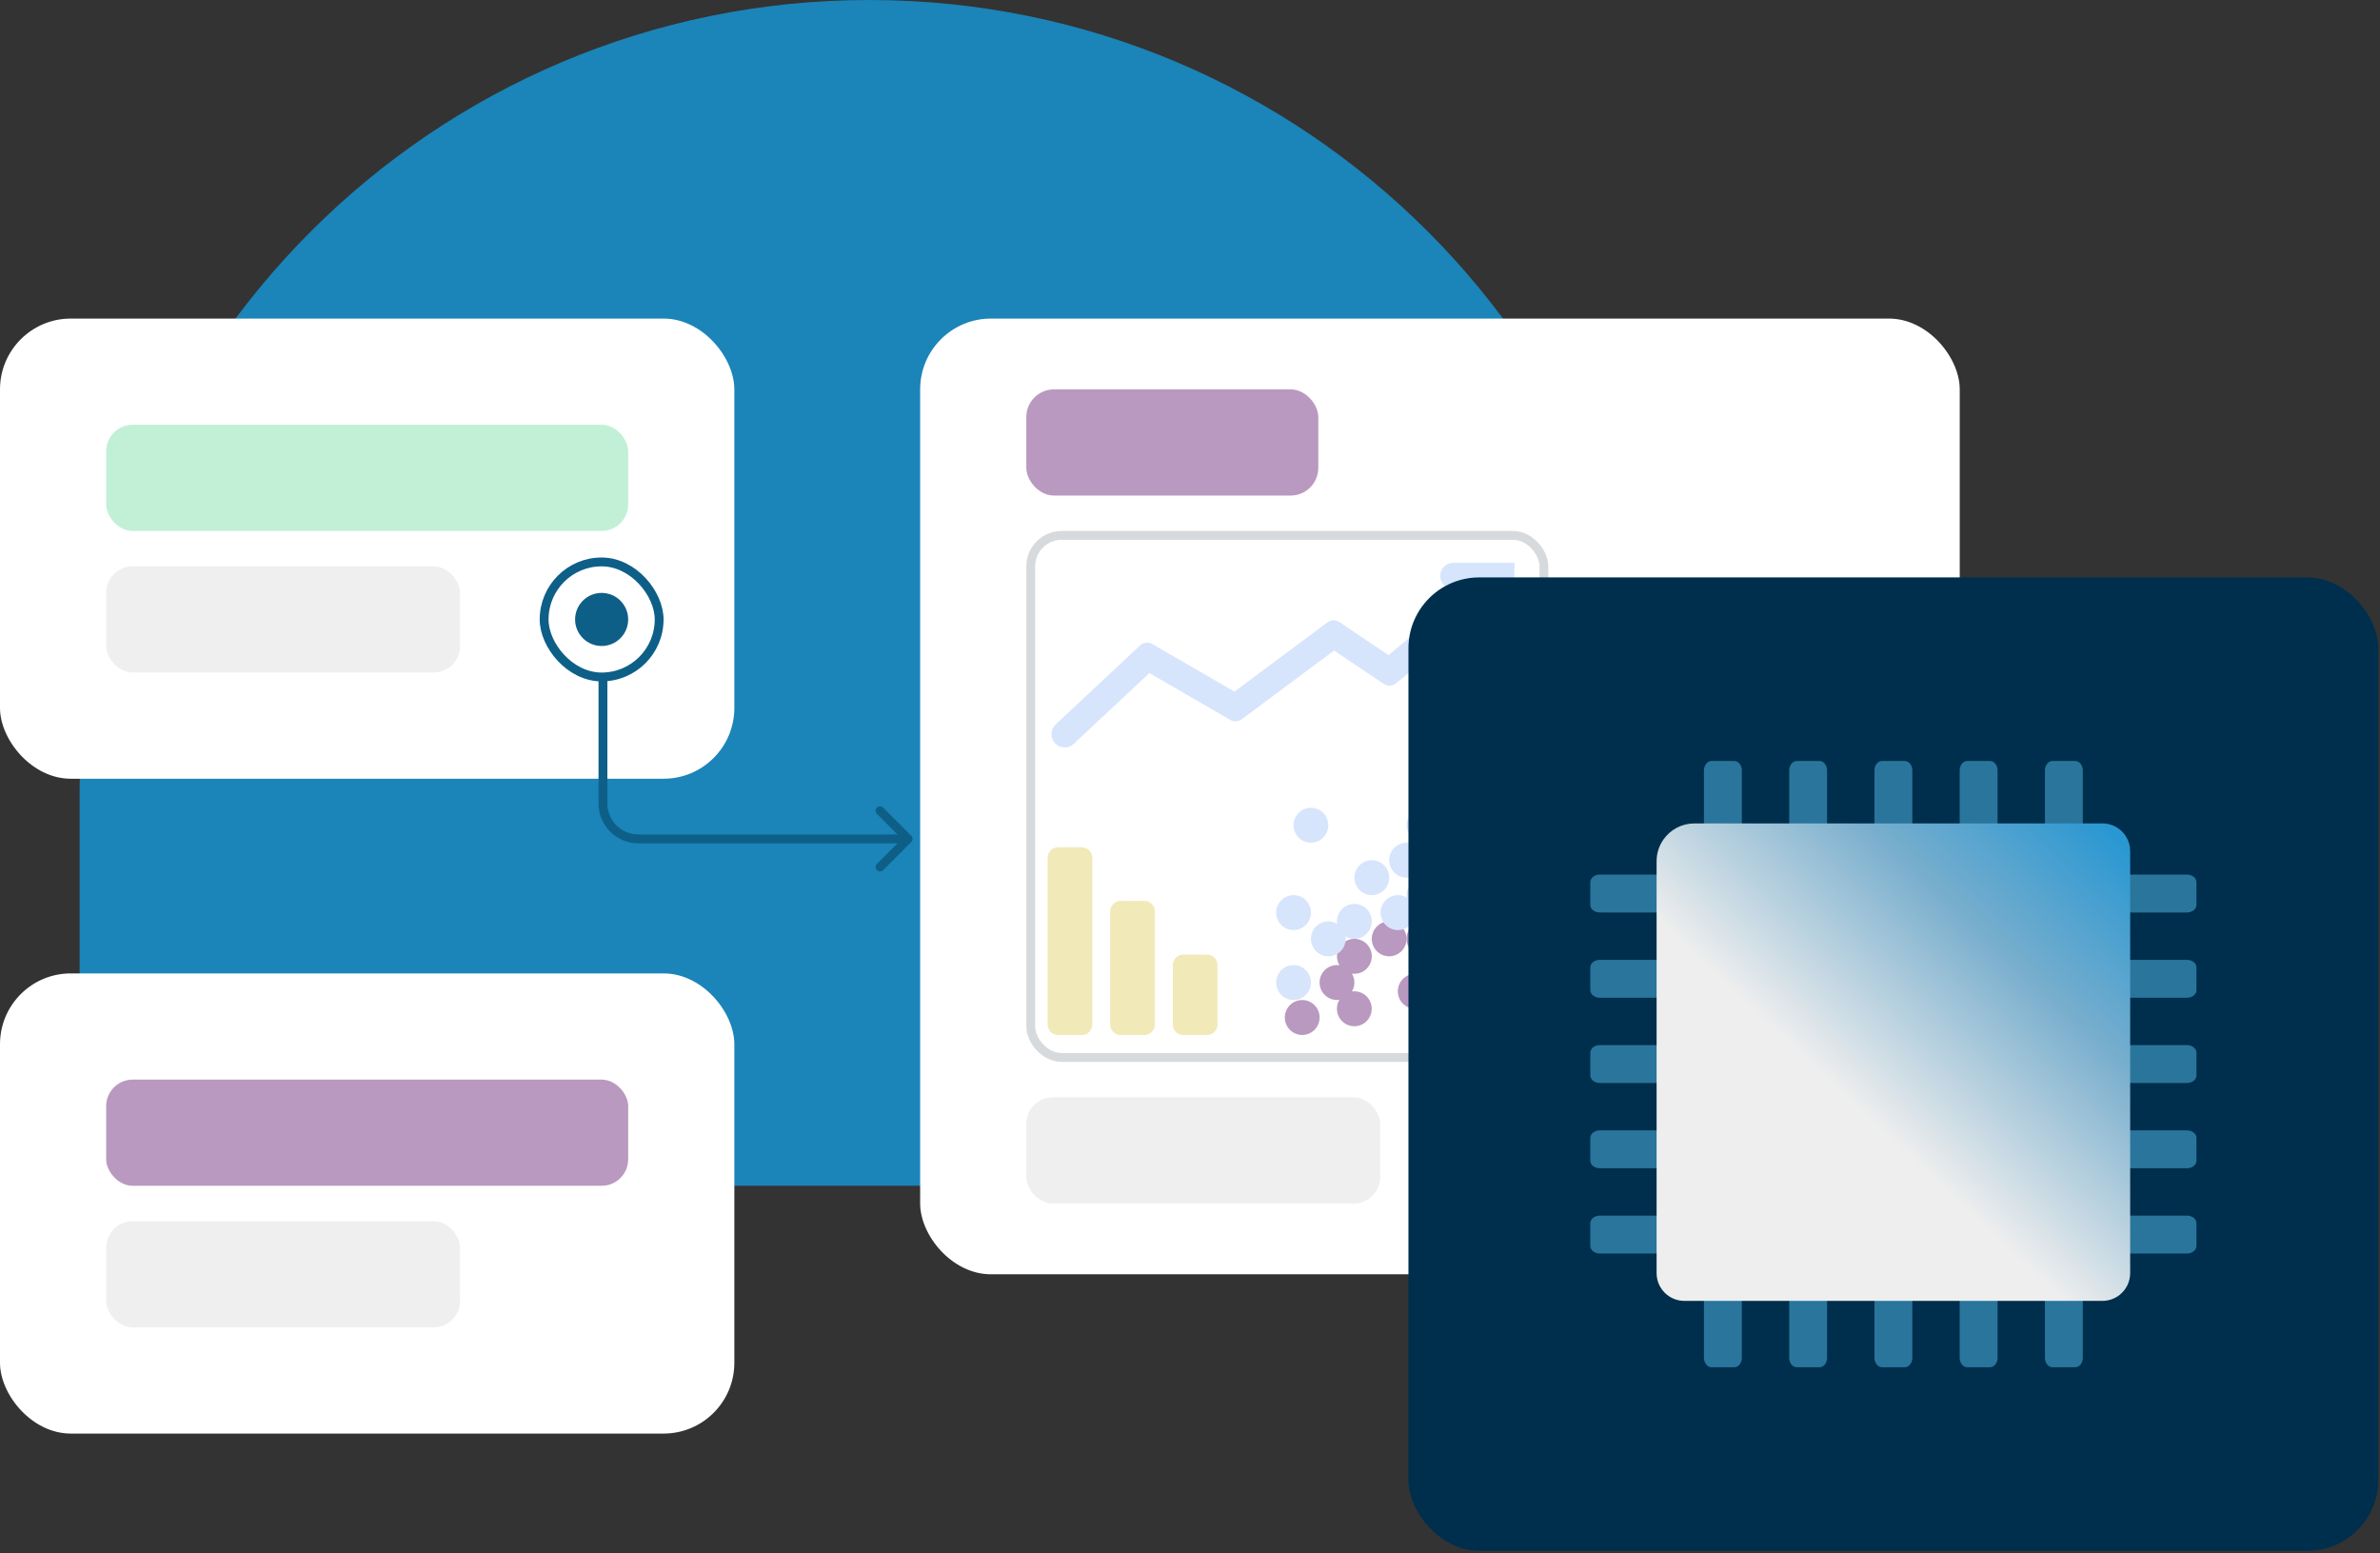
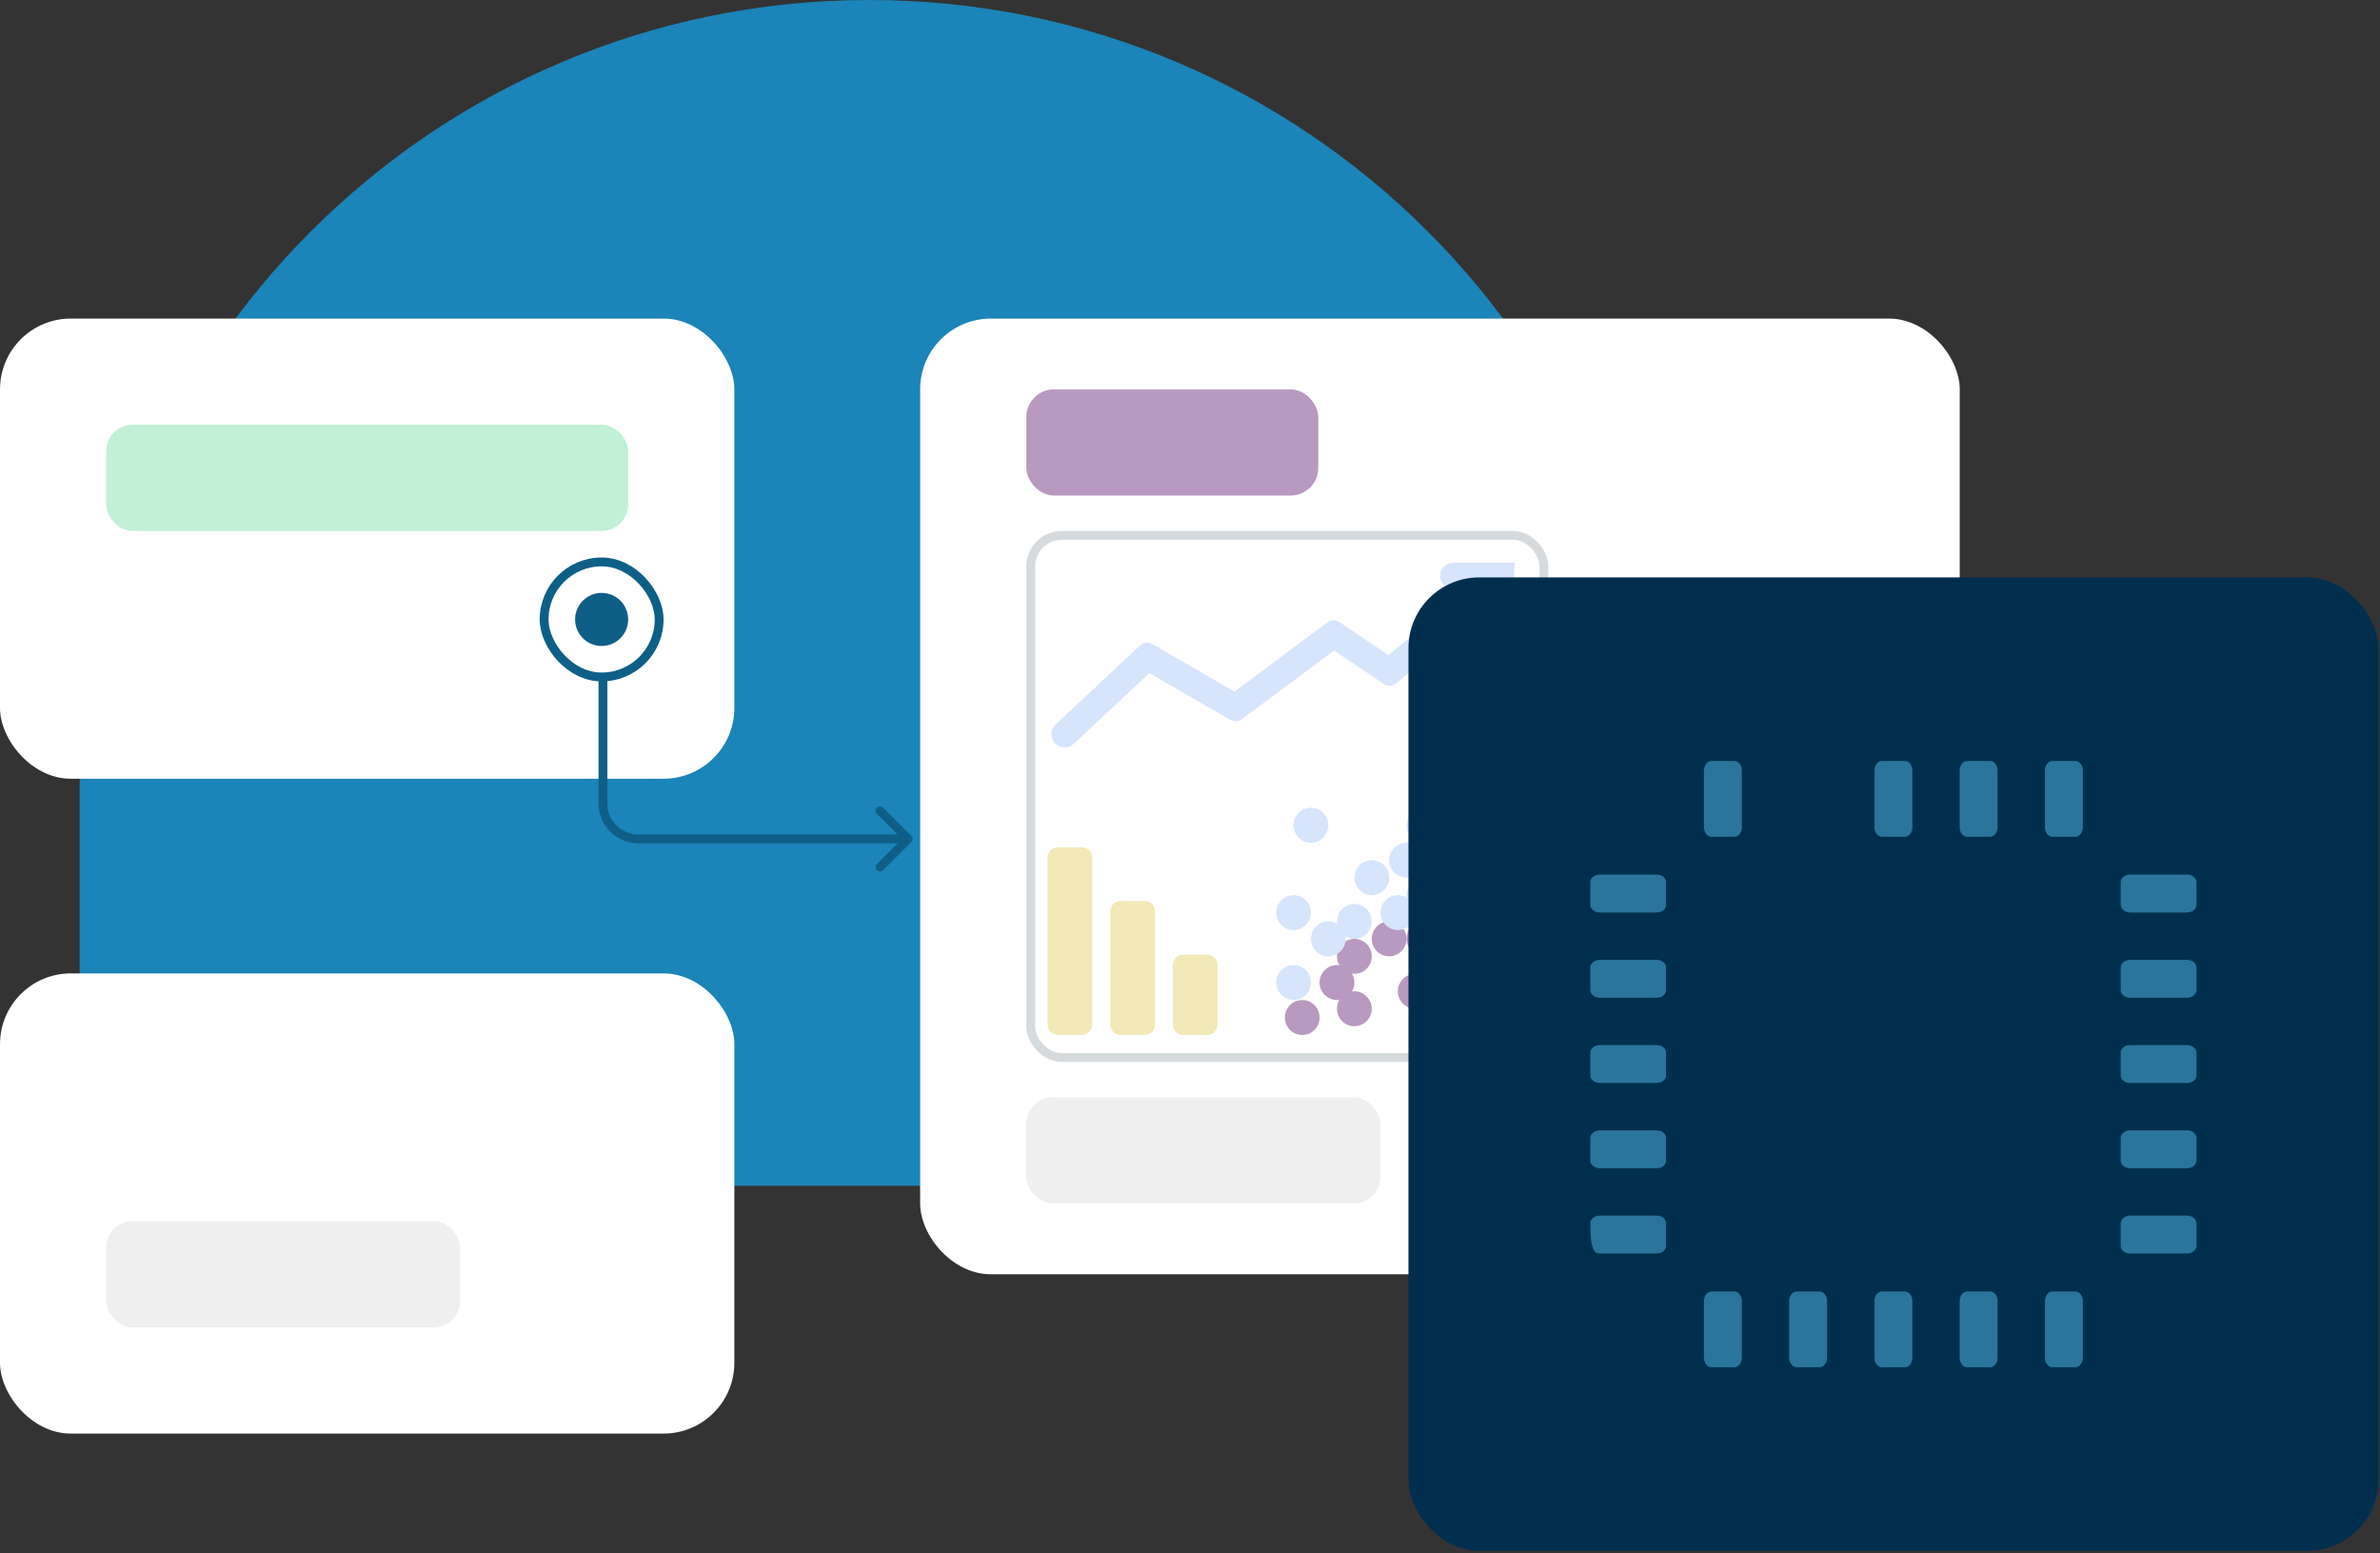
<svg xmlns="http://www.w3.org/2000/svg" width="538" height="351" viewBox="0 0 538 351" fill="none">
  <rect x="0" y="0" width="538" height="351" fill="#333333" stroke="none" />
  <path d="M18 178.5C18 79.917 97.917 0 196.5 0V0C295.083 0 375 79.917 375 178.5V268H18V178.5Z" fill="#1B84B8" />
  <rect x="208" y="72" width="235" height="216" rx="16" fill="white" />
  <rect x="232" y="88" width="66" height="24" rx="6.25" fill="#B999C0" />
  <rect x="233" y="121" width="116" height="118" rx="7" stroke="#D7DADC" stroke-width="2" />
  <path d="M246.92 193.885C246.92 192.559 245.845 191.484 244.52 191.484H239.213C237.888 191.484 236.813 192.559 236.813 193.885V231.533C236.813 232.859 237.888 233.934 239.213 233.934H244.52C245.845 233.934 246.92 232.859 246.92 231.533V193.885Z" fill="#F1E9B8" />
  <path d="M261.068 206.013C261.068 204.687 259.994 203.613 258.668 203.613H253.362C252.036 203.613 250.961 204.687 250.961 206.013V231.533C250.961 232.859 252.036 233.934 253.362 233.934H258.668C259.994 233.934 261.068 232.859 261.068 231.533V206.013Z" fill="#F1E9B8" />
  <path d="M275.219 218.142C275.219 216.816 274.144 215.741 272.818 215.741H267.512C266.186 215.741 265.112 216.816 265.112 218.142V231.533C265.112 232.859 266.186 233.934 267.512 233.934H272.818C274.144 233.934 275.219 232.859 275.219 231.533V218.142Z" fill="#F1E9B8" />
  <path fill-rule="evenodd" clip-rule="evenodd" d="M328.491 127.201C326.865 127.201 325.547 128.519 325.547 130.145C325.547 131.771 326.865 133.089 328.491 133.089L331.865 133.088L313.872 148.064L302.81 140.614C301.965 140.045 300.853 140.072 300.036 140.68L279.036 156.315L260.518 145.583C259.602 145.052 258.447 145.184 257.675 145.907L238.622 163.735C237.412 164.867 237.349 166.766 238.482 167.976C239.614 169.185 241.513 169.248 242.723 168.116L259.822 152.116L278.08 162.697C278.91 163.178 279.947 163.119 280.716 162.546L301.574 147.017L312.759 154.55C313.644 155.146 314.816 155.086 315.635 154.404L336.201 137.287L336.127 139.947C336.082 141.572 337.363 142.927 338.988 142.972C340.614 143.017 341.968 141.736 342.013 140.11L342.371 127.2L328.491 127.201Z" fill="#D6E5FC" />
  <path d="M296.006 226.373C294.033 225.463 291.699 226.331 290.793 228.314C289.887 230.296 290.752 232.641 292.725 233.552C294.698 234.462 297.032 233.593 297.938 231.611C298.844 229.629 297.979 227.284 296.006 226.373Z" fill="#B999C0" />
  <path d="M321.553 220.45C319.58 219.54 317.246 220.409 316.34 222.391C315.434 224.373 316.299 226.718 318.271 227.629C320.244 228.539 322.578 227.67 323.485 225.688C324.391 223.706 323.526 221.361 321.553 220.45Z" fill="#B999C0" />
  <path d="M307.803 212.547C305.83 211.637 303.496 212.505 302.59 214.488C301.684 216.47 302.549 218.815 304.521 219.725C306.494 220.636 308.828 219.767 309.735 217.785C310.641 215.803 309.776 213.458 307.803 212.547Z" fill="#B999C0" />
  <path d="M315.663 208.597C313.69 207.686 311.356 208.555 310.449 210.537C309.543 212.52 310.408 214.865 312.381 215.775C314.354 216.686 316.688 215.817 317.594 213.835C318.5 211.852 317.636 209.507 315.663 208.597Z" fill="#B999C0" />
  <path d="M303.866 218.472C301.893 217.561 299.559 218.43 298.653 220.412C297.746 222.395 298.611 224.74 300.584 225.65C302.557 226.561 304.891 225.692 305.797 223.71C306.703 221.727 305.839 219.382 303.866 218.472Z" fill="#B999C0" />
  <path d="M335.288 212.549C333.315 211.638 330.981 212.507 330.074 214.49C329.168 216.472 330.033 218.817 332.006 219.727C333.979 220.638 336.313 219.769 337.219 217.787C338.125 215.805 337.261 213.459 335.288 212.549Z" fill="#B999C0" />
  <path d="M339.225 224.399C337.252 223.488 334.918 224.357 334.012 226.339C333.106 228.321 333.97 230.666 335.943 231.577C337.916 232.487 340.25 231.619 341.157 229.636C342.063 227.654 341.198 225.309 339.225 224.399Z" fill="#B999C0" />
  <path d="M323.522 208.597C321.549 207.686 319.215 208.555 318.309 210.537C317.403 212.52 318.267 214.865 320.24 215.775C322.213 216.686 324.547 215.817 325.453 213.835C326.36 211.852 325.495 209.507 323.522 208.597Z" fill="#B999C0" />
  <path d="M341.209 188.845C339.237 187.934 336.903 188.803 335.996 190.785C335.09 192.768 335.955 195.113 337.928 196.023C339.901 196.934 342.235 196.065 343.141 194.083C344.047 192.1 343.182 189.755 341.209 188.845Z" fill="#B999C0" />
  <path d="M335.334 178.968C333.362 178.057 331.028 178.926 330.121 180.908C329.215 182.891 330.08 185.236 332.053 186.146C334.026 187.057 336.36 186.188 337.266 184.206C338.172 182.223 337.307 179.878 335.334 178.968Z" fill="#D6E5FC" />
  <path d="M331.397 186.869C329.424 185.959 327.09 186.828 326.184 188.81C325.278 190.792 326.142 193.137 328.115 194.048C330.088 194.958 332.422 194.089 333.328 192.107C334.235 190.125 333.37 187.78 331.397 186.869Z" fill="#D6E5FC" />
  <path d="M323.538 182.919C321.565 182.009 319.231 182.877 318.324 184.86C317.418 186.842 318.283 189.187 320.256 190.097C322.229 191.008 324.563 190.139 325.469 188.157C326.375 186.175 325.511 183.83 323.538 182.919Z" fill="#D6E5FC" />
  <path d="M294.053 218.472C292.08 217.561 289.746 218.43 288.84 220.412C287.934 222.395 288.799 224.74 290.771 225.65C292.744 226.561 295.078 225.692 295.985 223.71C296.891 221.727 296.026 219.382 294.053 218.472Z" fill="#D6E5FC" />
  <path d="M294.053 202.671C292.08 201.761 289.746 202.629 288.84 204.612C287.934 206.594 288.799 208.939 290.771 209.849C292.744 210.76 295.078 209.891 295.985 207.909C296.891 205.927 296.026 203.582 294.053 202.671Z" fill="#D6E5FC" />
  <path d="M301.913 208.597C299.94 207.686 297.606 208.555 296.699 210.537C295.793 212.52 296.658 214.865 298.631 215.775C300.604 216.686 302.938 215.817 303.844 213.835C304.75 211.852 303.886 209.507 301.913 208.597Z" fill="#D6E5FC" />
  <path d="M307.803 204.646C305.83 203.735 303.496 204.604 302.59 206.586C301.684 208.568 302.549 210.913 304.521 211.824C306.494 212.735 308.828 211.866 309.735 209.883C310.641 207.901 309.776 205.556 307.803 204.646Z" fill="#D6E5FC" />
  <path d="M297.975 182.919C296.002 182.009 293.668 182.877 292.762 184.86C291.856 186.842 292.72 189.187 294.693 190.097C296.666 191.008 299 190.139 299.907 188.157C300.813 186.175 299.948 183.83 297.975 182.919Z" fill="#D6E5FC" />
  <path d="M311.741 194.77C309.768 193.859 307.434 194.728 306.528 196.71C305.621 198.692 306.486 201.038 308.459 201.948C310.432 202.859 312.766 201.99 313.672 200.008C314.578 198.025 313.714 195.68 311.741 194.77Z" fill="#D6E5FC" />
  <path d="M317.647 202.671C315.674 201.761 313.34 202.629 312.434 204.612C311.528 206.594 312.392 208.939 314.365 209.849C316.338 210.76 318.672 209.891 319.578 207.909C320.485 205.927 319.62 203.582 317.647 202.671Z" fill="#D6E5FC" />
  <path d="M323.538 198.721C321.565 197.81 319.231 198.679 318.324 200.661C317.418 202.644 318.283 204.989 320.256 205.899C322.229 206.81 324.563 205.941 325.469 203.959C326.375 201.976 325.511 199.631 323.538 198.721Z" fill="#D6E5FC" />
  <path d="M319.6 190.819C317.627 189.909 315.293 190.778 314.387 192.76C313.481 194.742 314.345 197.087 316.318 197.998C318.291 198.908 320.625 198.04 321.532 196.057C322.438 194.075 321.573 191.73 319.6 190.819Z" fill="#D6E5FC" />
  <path d="M327.475 192.794C325.502 191.884 323.168 192.752 322.262 194.735C321.356 196.717 322.22 199.062 324.193 199.972C326.166 200.883 328.5 200.014 329.407 198.032C330.313 196.05 329.448 193.705 327.475 192.794Z" fill="#D6E5FC" />
  <path d="M307.788 224.401C305.815 223.49 303.481 224.359 302.574 226.341C301.668 228.323 302.533 230.668 304.506 231.579C306.479 232.489 308.813 231.621 309.719 229.638C310.625 227.656 309.761 225.311 307.788 224.401Z" fill="#B999C0" />
  <path d="M329.428 200.695C327.455 199.785 325.121 200.654 324.215 202.636C323.309 204.618 324.174 206.963 326.146 207.874C328.119 208.784 330.453 207.916 331.36 205.933C332.266 203.951 331.401 201.606 329.428 200.695Z" fill="#B999C0" />
  <path d="M333.334 192.794C331.362 191.884 329.028 192.752 328.121 194.735C327.215 196.717 328.08 199.062 330.053 199.972C332.026 200.883 334.36 200.014 335.266 198.032C336.172 196.05 335.307 193.705 333.334 192.794Z" fill="#B999C0" />
  <rect x="232" y="248" width="80" height="24" rx="6" fill="#EFEFEF" />
  <rect y="72" width="166" height="104" rx="16" fill="white" />
  <rect x="24" y="96" width="118" height="24" rx="6" fill="#C1F0D6" />
-   <rect x="24" y="128" width="80" height="24" rx="6" fill="#EFEFEF" />
  <rect x="123" y="127" width="26" height="26" rx="13" stroke="#0E5F87" stroke-width="2" />
  <circle cx="136" cy="140" r="6" fill="#0E5F87" />
  <path d="M206.001 190.302C206.391 189.912 206.391 189.279 206.001 188.888L199.637 182.524C199.246 182.134 198.613 182.134 198.222 182.524C197.832 182.915 197.832 183.548 198.222 183.938L203.879 189.595L198.222 195.252C197.832 195.642 197.832 196.276 198.222 196.666C198.613 197.057 199.246 197.057 199.637 196.666L206.001 190.302ZM170.794 189.595L170.794 190.595L170.794 190.595L170.794 189.595ZM144.295 189.595L144.295 188.595L144.295 189.595ZM135.298 153L135.295 181.594L137.295 181.594L137.298 153L135.298 153ZM144.295 190.595L170.794 190.595L170.794 188.595L144.295 188.595L144.295 190.595ZM170.794 190.595L205.294 190.595L205.294 188.595L170.794 188.595L170.794 190.595ZM135.295 181.594C135.294 186.565 139.324 190.595 144.295 190.595L144.295 188.595C140.428 188.595 137.294 185.461 137.295 181.594L135.295 181.594Z" fill="#0E5F87" />
  <rect x="318.381" y="130.5" width="219.239" height="220" rx="16" fill="#002F4D" />
  <path d="M494.37 274.739H481.524C480.341 274.739 479.383 275.506 479.383 276.452V281.591C479.383 282.537 480.341 283.303 481.524 283.303H494.37C495.552 283.303 496.511 282.537 496.511 281.591V276.452C496.511 275.506 495.552 274.739 494.37 274.739Z" fill="#4EB1E1" fill-opacity="0.54" />
  <path d="M494.37 236.201H481.524C480.341 236.201 479.383 236.968 479.383 237.914V243.053C479.383 243.999 480.341 244.765 481.524 244.765H494.37C495.552 244.765 496.511 243.999 496.511 243.053V237.914C496.511 236.968 495.552 236.201 494.37 236.201Z" fill="#4EB1E1" fill-opacity="0.54" />
  <path d="M494.37 216.932H481.524C480.341 216.932 479.383 217.699 479.383 218.645V223.784C479.383 224.729 480.341 225.496 481.524 225.496H494.37C495.552 225.496 496.511 224.729 496.511 223.784V218.645C496.511 217.699 495.552 216.932 494.37 216.932Z" fill="#4EB1E1" fill-opacity="0.54" />
  <path d="M494.37 197.663H481.524C480.341 197.663 479.383 198.43 479.383 199.376V204.514C479.383 205.46 480.341 206.227 481.524 206.227H494.37C495.552 206.227 496.511 205.46 496.511 204.514V199.376C496.511 198.43 495.552 197.663 494.37 197.663Z" fill="#4EB1E1" fill-opacity="0.54" />
  <path d="M494.37 255.47H481.524C480.341 255.47 479.383 256.237 479.383 257.183V262.322C479.383 263.268 480.341 264.034 481.524 264.034H494.37C495.552 264.034 496.511 263.268 496.511 262.322V257.183C496.511 256.237 495.552 255.47 494.37 255.47Z" fill="#4EB1E1" fill-opacity="0.54" />
  <path d="M393.744 306.871V294.025C393.744 292.843 392.977 291.884 392.031 291.884H386.893C385.947 291.884 385.18 292.843 385.18 294.025V306.871C385.18 308.054 385.947 309.012 386.893 309.012H392.031C392.977 309.012 393.744 308.054 393.744 306.871Z" fill="#4EB1E1" fill-opacity="0.54" />
  <path d="M432.283 306.871V294.025C432.283 292.843 431.516 291.884 430.57 291.884H425.432C424.486 291.884 423.719 292.843 423.719 294.025V306.871C423.719 308.054 424.486 309.012 425.432 309.012H430.57C431.516 309.012 432.283 308.054 432.283 306.871Z" fill="#4EB1E1" fill-opacity="0.54" />
  <path d="M451.551 306.871V294.025C451.551 292.843 450.784 291.884 449.838 291.884H444.7C443.754 291.884 442.987 292.843 442.987 294.025V306.871C442.987 308.054 443.754 309.012 444.7 309.012H449.838C450.784 309.012 451.551 308.054 451.551 306.871Z" fill="#4EB1E1" fill-opacity="0.54" />
  <path d="M470.82 306.871V294.025C470.82 292.843 470.053 291.884 469.108 291.884H463.969C463.023 291.884 462.256 292.843 462.256 294.025V306.871C462.256 308.054 463.023 309.012 463.969 309.012H469.108C470.053 309.012 470.82 308.054 470.82 306.871Z" fill="#4EB1E1" fill-opacity="0.54" />
  <path d="M413.014 306.871V294.025C413.014 292.843 412.247 291.884 411.301 291.884H406.162C405.217 291.884 404.45 292.843 404.45 294.025V306.871C404.45 308.054 405.217 309.012 406.162 309.012H411.301C412.247 309.012 413.014 308.054 413.014 306.871Z" fill="#4EB1E1" fill-opacity="0.54" />
-   <path d="M374.475 274.738H361.629C360.447 274.738 359.488 275.505 359.488 276.451V281.589C359.488 282.535 360.447 283.302 361.629 283.302H374.475C375.658 283.302 376.616 282.535 376.616 281.589V276.451C376.616 275.505 375.658 274.738 374.475 274.738Z" fill="#4EB1E1" fill-opacity="0.54" />
+   <path d="M374.475 274.738H361.629C360.447 274.738 359.488 275.505 359.488 276.451C359.488 282.535 360.447 283.302 361.629 283.302H374.475C375.658 283.302 376.616 282.535 376.616 281.589V276.451C376.616 275.505 375.658 274.738 374.475 274.738Z" fill="#4EB1E1" fill-opacity="0.54" />
  <path d="M374.475 236.2H361.629C360.447 236.2 359.488 236.967 359.488 237.913V243.051C359.488 243.997 360.447 244.764 361.629 244.764H374.475C375.658 244.764 376.616 243.997 376.616 243.051V237.913C376.616 236.967 375.658 236.2 374.475 236.2Z" fill="#4EB1E1" fill-opacity="0.54" />
  <path d="M374.475 216.931H361.629C360.447 216.931 359.488 217.698 359.488 218.644V223.782C359.488 224.728 360.447 225.495 361.629 225.495H374.475C375.658 225.495 376.616 224.728 376.616 223.782V218.644C376.616 217.698 375.658 216.931 374.475 216.931Z" fill="#4EB1E1" fill-opacity="0.54" />
  <path d="M374.475 197.662H361.629C360.447 197.662 359.488 198.429 359.488 199.375V204.513C359.488 205.459 360.447 206.226 361.629 206.226H374.475C375.658 206.226 376.616 205.459 376.616 204.513V199.375C376.616 198.429 375.658 197.662 374.475 197.662Z" fill="#4EB1E1" fill-opacity="0.54" />
  <path d="M374.475 255.469H361.629C360.447 255.469 359.488 256.236 359.488 257.182V262.32C359.488 263.266 360.447 264.033 361.629 264.033H374.475C375.658 264.033 376.616 263.266 376.616 262.32V257.182C376.616 256.236 375.658 255.469 374.475 255.469Z" fill="#4EB1E1" fill-opacity="0.54" />
  <path d="M393.744 186.975V174.129C393.744 172.946 392.977 171.988 392.031 171.988H386.893C385.947 171.988 385.18 172.946 385.18 174.129V186.975C385.18 188.157 385.947 189.116 386.893 189.116H392.031C392.977 189.116 393.744 188.157 393.744 186.975Z" fill="#4EB1E1" fill-opacity="0.54" />
  <path d="M432.283 186.975V174.129C432.283 172.946 431.516 171.988 430.57 171.988H425.432C424.486 171.988 423.719 172.946 423.719 174.129V186.975C423.719 188.157 424.486 189.116 425.432 189.116H430.57C431.516 189.116 432.283 188.157 432.283 186.975Z" fill="#4EB1E1" fill-opacity="0.54" />
  <path d="M451.551 186.975V174.129C451.551 172.946 450.784 171.988 449.838 171.988H444.7C443.754 171.988 442.987 172.946 442.987 174.129V186.975C442.987 188.157 443.754 189.116 444.7 189.116H449.838C450.784 189.116 451.551 188.157 451.551 186.975Z" fill="#4EB1E1" fill-opacity="0.54" />
  <path d="M470.82 186.975V174.129C470.82 172.946 470.053 171.988 469.108 171.988H463.969C463.023 171.988 462.256 172.946 462.256 174.129V186.975C462.256 188.157 463.023 189.116 463.969 189.116H469.108C470.053 189.116 470.82 188.157 470.82 186.975Z" fill="#4EB1E1" fill-opacity="0.54" />
-   <path d="M413.014 186.975V174.129C413.014 172.946 412.247 171.988 411.301 171.988H406.162C405.217 171.988 404.45 172.946 404.45 174.129V186.975C404.45 188.157 405.217 189.116 406.162 189.116H411.301C412.247 189.116 413.014 188.157 413.014 186.975Z" fill="#4EB1E1" fill-opacity="0.54" />
-   <path d="M475.259 186.099H383.015C380.214 186.099 377.591 187.472 375.995 189.775C375.005 191.204 374.475 192.901 374.475 194.639V287.739C374.475 289.643 375.34 291.443 376.826 292.632C377.937 293.521 379.318 294.005 380.74 294.005H475.259C476.682 294.005 478.062 293.521 479.173 292.632C480.66 291.443 481.525 289.643 481.525 287.739V192.364C481.525 190.461 480.66 188.661 479.173 187.472C478.062 186.583 476.682 186.099 475.259 186.099Z" fill="url(#paint0_linear_2108_1824)" />
  <rect y="220" width="166" height="104" rx="16" fill="white" />
-   <rect x="24" y="244" width="118" height="24" rx="6" fill="#B999C0" />
  <rect x="24" y="276" width="80" height="24" rx="6" fill="#EFEFEF" />
  <defs>
    <linearGradient id="paint0_linear_2108_1824" x1="475.713" y1="186.057" x2="374.78" y2="293.719" gradientUnits="userSpaceOnUse">
      <stop stop-color="#2997D2" />
      <stop offset="0.25" stop-color="#78AECD" />
      <stop offset="0.577" stop-color="#EEEEEE" />
      <stop offset="1" stop-color="#EEEEEE" />
    </linearGradient>
  </defs>
</svg>